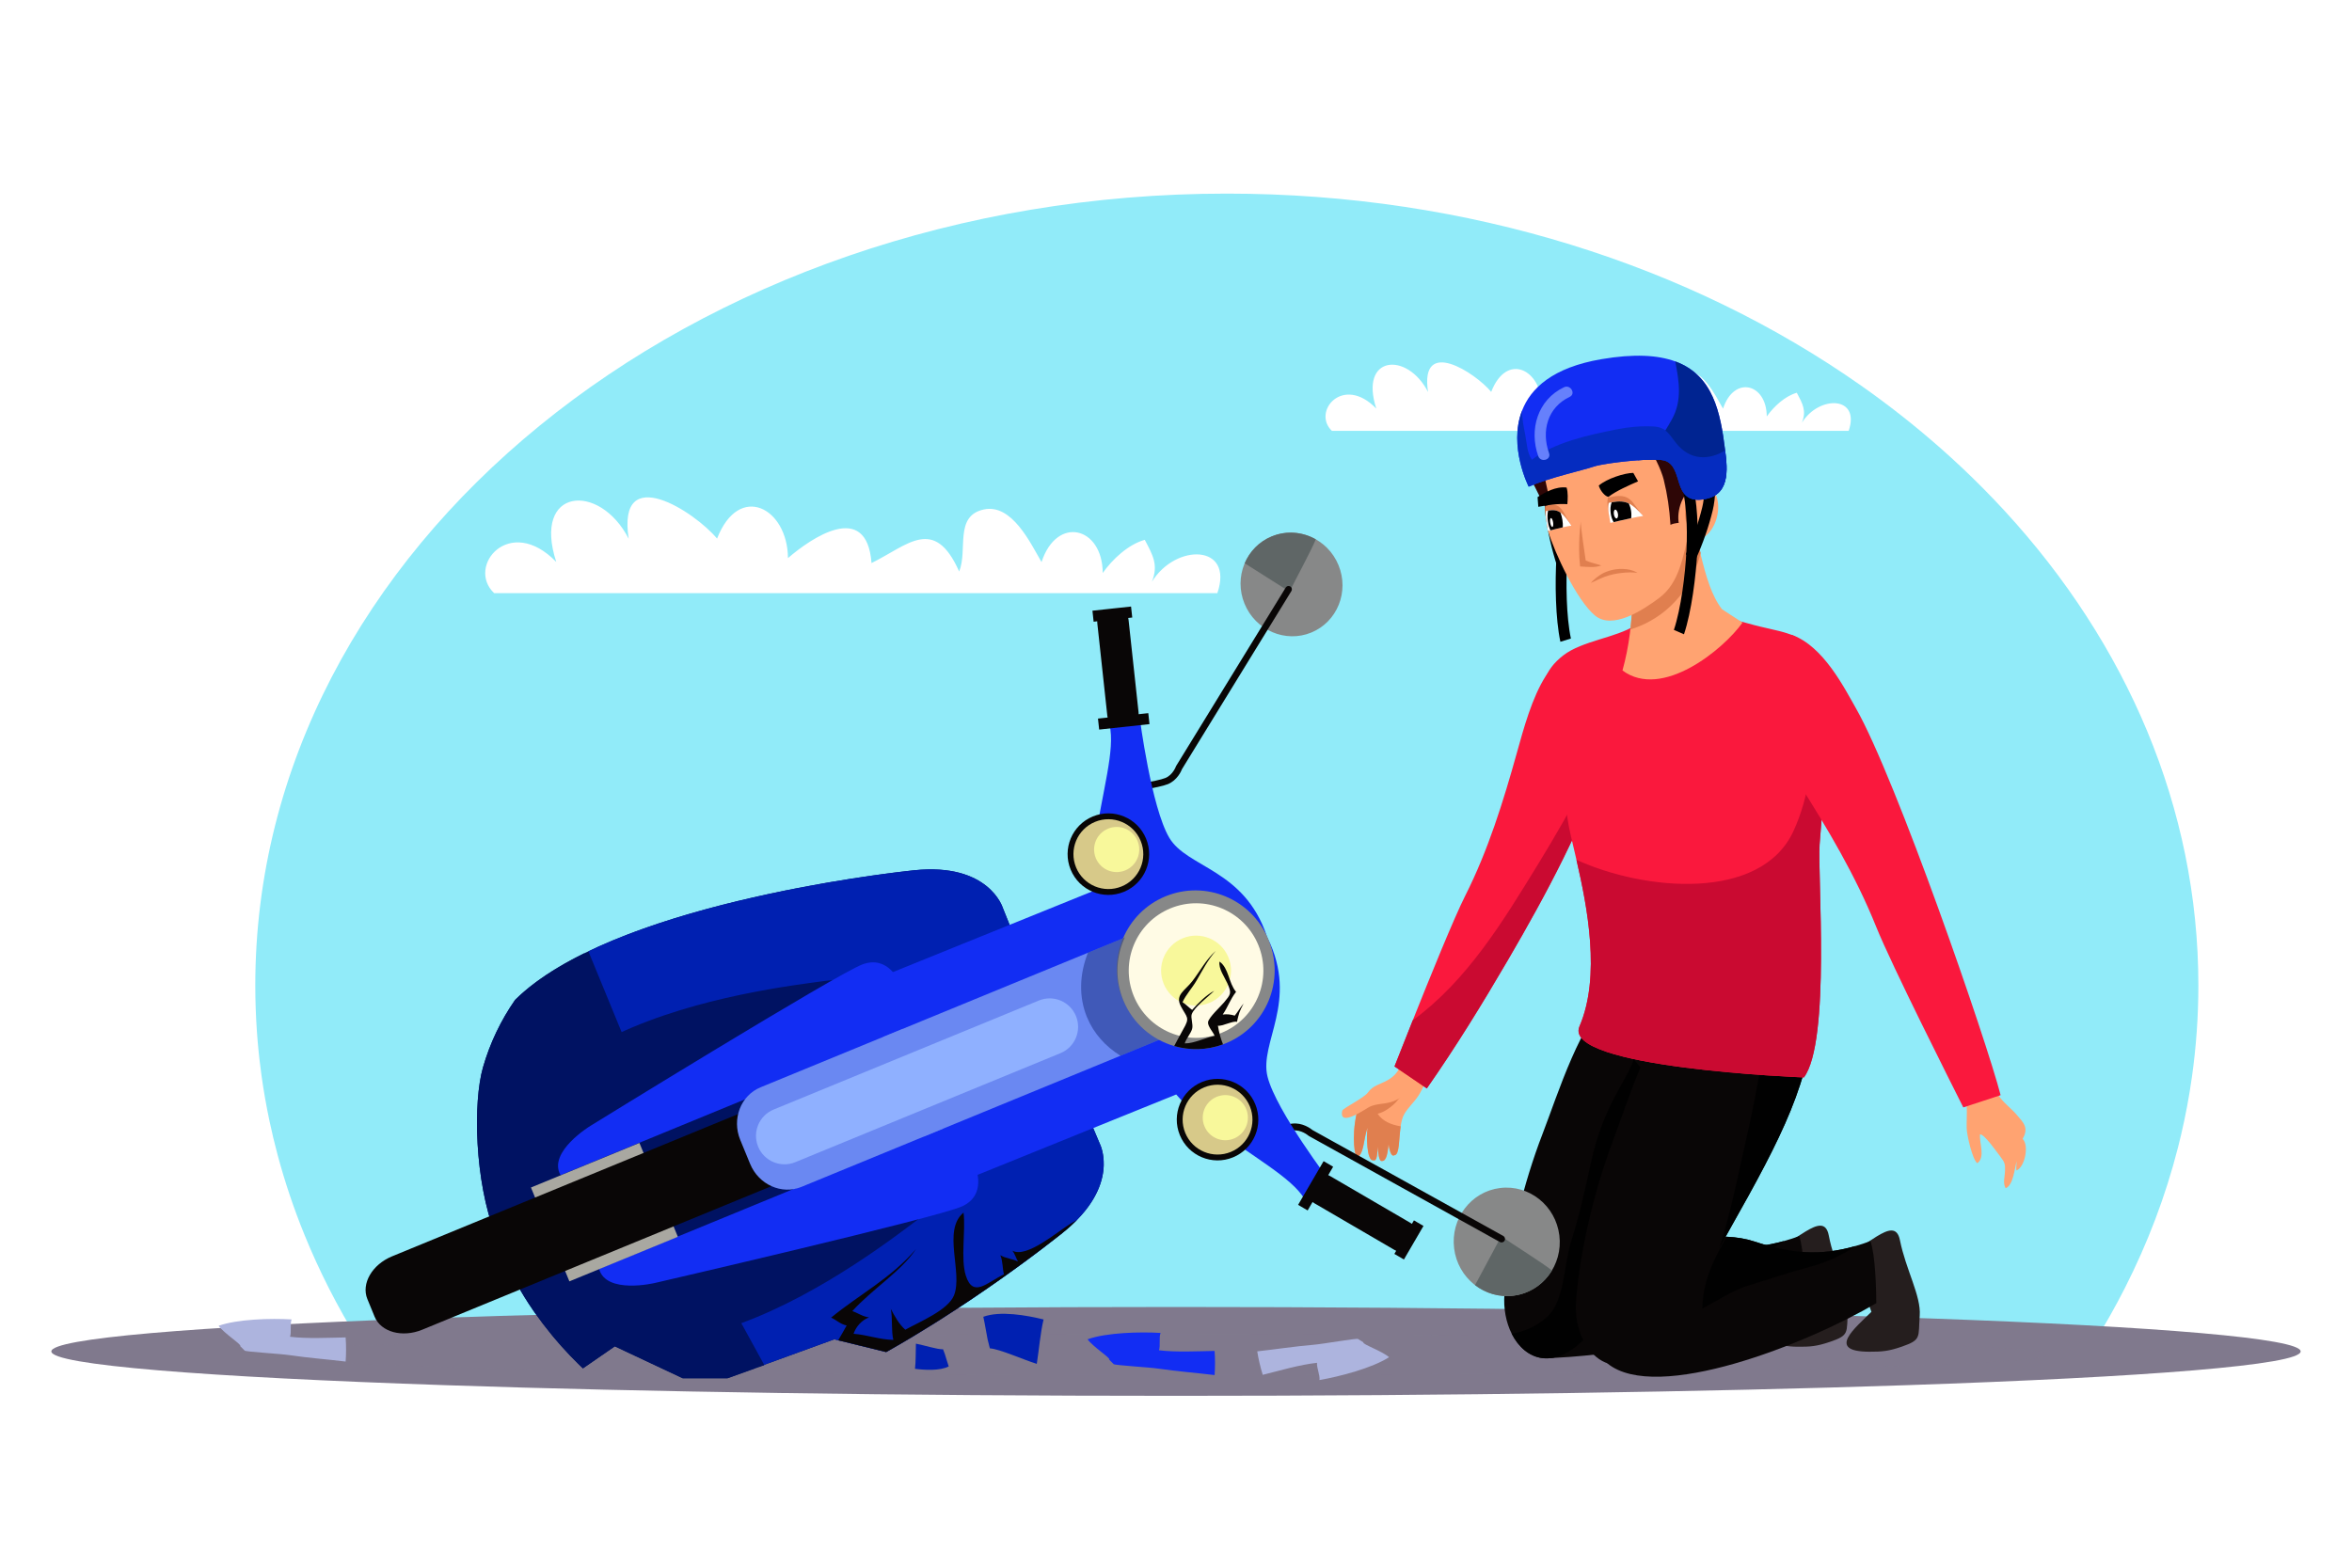
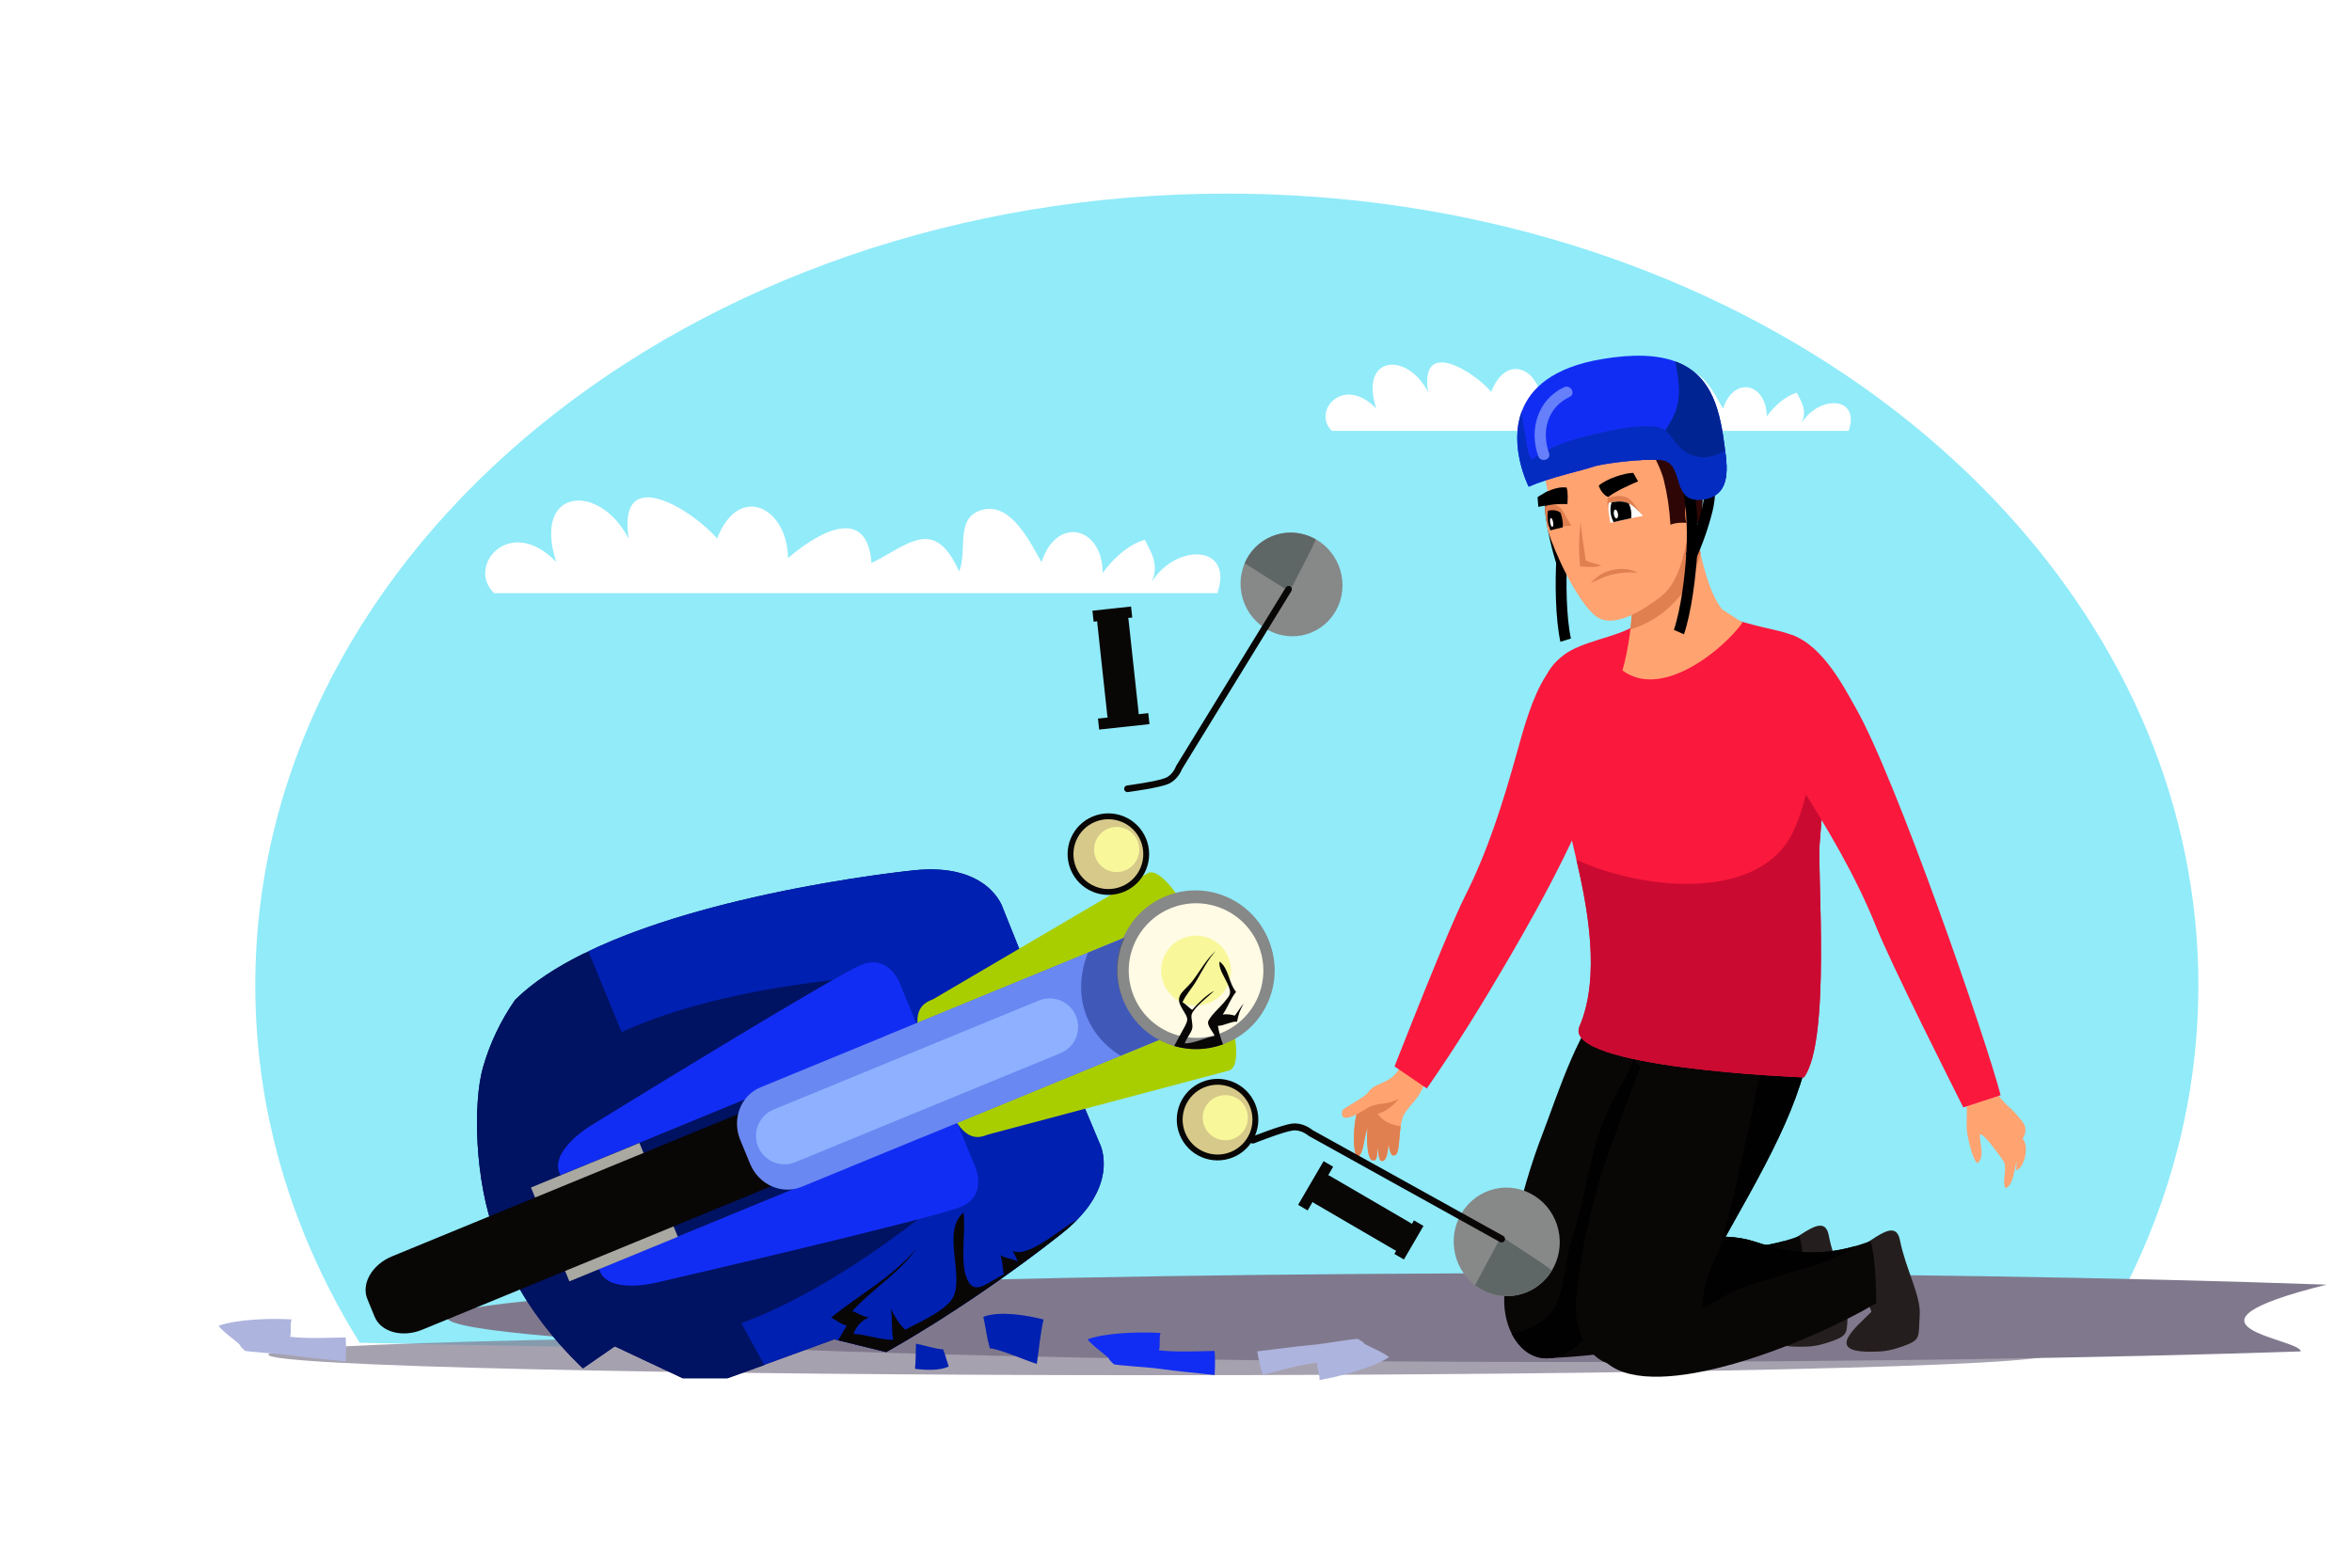
<svg xmlns="http://www.w3.org/2000/svg" id="Layer_1" x="0px" y="0px" viewBox="0 0 1350 900" style="enable-background:new 0 0 1350 900;" xml:space="preserve">
  <rect style="fill:#FFFFFF;" width="1350" height="900" />
  <g>
    <g>
      <path style="fill:#91EBF9;" d="M1261.817,565.698c0,17.846-1.264,35.451-3.718,52.758c-1.583,11.217-3.677,22.31-6.248,33.259   c-0.56,2.384-1.147,4.769-1.756,7.14c-7.126,27.916-17.39,54.879-30.488,80.646c-5.425,10.658-11.321,21.116-17.694,31.359   c-8.066,0.186-16.278,0.374-24.627,0.553h-0.007c-4.126,0.083-8.28,0.166-12.469,0.256c-10.194,0.208-20.59,0.408-31.179,0.601   c-0.352,0.007-0.698,0.014-1.05,0.021h-0.103c-1.611,0.028-3.229,0.063-4.845,0.09c-3.871,0.069-7.77,0.138-11.696,0.199   c-5.274,0.091-10.596,0.181-15.96,0.269c-4.251,0.07-8.535,0.139-12.848,0.208c-0.159,0-0.318,0.007-0.477,0.007   c-10.368,0.159-20.881,0.318-31.539,0.463c-3.987,0.063-7.997,0.117-12.019,0.166c-10.506,0.144-21.15,0.276-31.925,0.407   c-5.737,0.07-11.508,0.132-17.315,0.201c-12.157,0.131-24.481,0.262-36.943,0.381c-1.825,0.014-3.656,0.034-5.496,0.048   c-77.585,0.719-160.74,1.106-247.241,1.106c-126.866,0-246.544-0.836-351.983-2.323c-17.341-0.241-34.304-0.505-50.843-0.782   c-3.587-0.055-7.161-0.117-10.706-0.179c-29.506-0.512-57.638-1.079-84.206-1.693c-6.373-10.243-12.269-20.702-17.688-31.359   c-2.599-5.107-5.079-10.264-7.444-15.461c-2.288-4.998-4.465-10.036-6.525-15.116c-6.096-14.957-11.253-30.26-15.427-45.859   c-1.755-6.545-3.331-13.146-4.734-19.797c-1.811-8.584-3.332-17.251-4.541-25.988c-0.422-3.019-0.802-6.047-1.148-9.088   c-0.179-1.59-0.345-3.179-0.511-4.776c-0.359-3.58-0.671-7.167-0.926-10.768c-0.636-8.916-0.961-17.902-0.961-26.95   c0-251.036,249.668-454.547,557.643-454.547c139.141,0,266.38,41.54,364.071,110.236c7.922,5.563,15.641,11.316,23.161,17.232   c3.857,3.034,7.659,6.11,11.398,9.227c3.78,3.152,7.498,6.338,11.169,9.573c8.308,7.34,16.332,14.91,24.04,22.678   c4.368,4.403,8.639,8.874,12.801,13.408C1220.526,369.384,1261.817,463.612,1261.817,565.698z" />
      <path style="fill:#FFFFFF;" d="M283.625,340.528h415.109c9.682-28.16-23.824-28.761-37.562-6.552   c3.813-9.596,0.616-15.133-4.101-24.061c-9.544,2.662-18.64,11.245-24.126,19.035c-0.121-26.619-26.349-33.153-35.123-6.261   c-6.287-10.799-17.048-33.797-33.228-30.187c-16.973,3.787-8.984,23.127-14.044,35.593c-14.355-32.186-29.524-15.061-50.309-4.85   c-2.763-36.352-34.833-14.204-47.961-2.841c-0.196-28.889-28.085-43.626-40.695-11.197c-12.68-15.29-57.577-44.644-50.732,0.066   c-16.858-32.713-55.446-29.225-41.563,13.345C292.477,294.965,267.415,325.174,283.625,340.528z" />
      <path style="fill:#FFFFFF;" d="M764.482,247.355h296.62c6.917-20.122-17.025-20.552-26.84-4.682   c2.724-6.856,0.44-10.813-2.932-17.193c-6.819,1.903-13.319,8.035-17.239,13.602c-0.087-19.02-18.828-23.69-25.097-4.474   c-4.494-7.717-12.183-24.15-23.744-21.57c-12.129,2.706-6.419,16.525-10.035,25.435c-10.258-22.999-21.096-10.765-35.949-3.467   c-1.974-25.975-24.891-10.149-34.271-2.03c-0.141-20.643-20.069-31.173-29.079-8c-9.061-10.926-41.142-31.9-36.251,0.046   c-12.046-23.374-39.62-20.883-29.698,9.537C770.806,214.798,752.899,236.383,764.482,247.355z" />
    </g>
    <g>
-       <path style="fill:#80798D;" d="M1320.528,775.836c0,7.777-88.138,14.736-227.111,19.417   c-112.683,3.798-258.78,6.085-418.417,6.085c-159.638,0-305.735-2.286-418.418-6.085c-138.973-4.681-227.11-11.64-227.11-19.417   c0-7.496,81.882-14.236,212.24-18.908c114.551-4.097,266.534-6.594,433.288-6.594s318.737,2.497,433.287,6.594   C1238.647,761.6,1320.528,768.341,1320.528,775.836z" />
+       <path style="fill:#80798D;" d="M1320.528,775.836c-112.683,3.798-258.78,6.085-418.417,6.085c-159.638,0-305.735-2.286-418.418-6.085c-138.973-4.681-227.11-11.64-227.11-19.417   c0-7.496,81.882-14.236,212.24-18.908c114.551-4.097,266.534-6.594,433.288-6.594s318.737,2.497,433.287,6.594   C1238.647,761.6,1320.528,768.341,1320.528,775.836z" />
      <g>
        <g style="opacity:0.7;">
          <path style="fill:#80798D;" d="M1175.959,777.712c0,6.509-228.77,11.784-510.973,11.784     c-282.202,0-510.971-5.275-510.971-11.784c0-6.507,228.769-11.783,510.971-11.783     C947.189,765.929,1175.959,771.205,1175.959,777.712z" />
        </g>
        <g>
          <g>
            <g>
              <g>
                <path style="fill:#FFA371;" d="M820.107,613.972l-10.814,3.11l-2.79,0.801l-5.659,1.628c-1.183,0.529-2.279,1.161-3.316,1.87        c-3.435,2.297-6.253,5.324-9.537,7.982c-3.735,3.016-8.316,5.125-9.332,9.898c-3.107,14.599-0.837,25.154,0.311,24.778        c3.988-0.756,3.727-11.274,6.029-16.579c-0.802,3.655-0.623,19.531,3.272,18.62c2.387,0.92,2.222-4.696,2.474-7.837        c0.227,3.253,0.767,8.757,2.438,8.262c2.892,0.218,3.336-5.593,3.829-9.529c0.415,2.585,1.352,7.466,3.356,6.235        c2.97-0.142,2.502-9.198,3.59-16.6c0.372-2.559,0.932-4.92,1.876-6.648c2.228-4.08,5.878-7.147,8.383-11.022        C816.233,625.813,820.531,616.96,820.107,613.972z M791.213,648.393c0.096-0.871,0.224-1.685,0.423-2.421        C791.49,646.707,791.342,647.522,791.213,648.393z" />
              </g>
              <path style="fill:#E07F4F;" d="M803.958,646.612c-1.088,7.401-0.619,16.458-3.59,16.6c-2.004,1.231-2.94-3.65-3.356-6.235       c-0.493,3.937-0.937,9.747-3.829,9.529c-1.67,0.495-2.211-5.009-2.438-8.262c-0.252,3.141-0.088,8.757-2.474,7.837       c-3.895,0.911-4.073-14.965-3.272-18.62c-2.301,5.305-2.041,15.823-6.029,16.579c-1.148,0.376-3.419-10.178-0.311-24.778       c1.016-4.774,5.597-6.882,9.332-9.898c3.283-2.658,6.102-5.685,9.537-7.982l8.975-3.498l2.757-1.075       c0.016,0.086,0.033,0.18,0.033,0.273c0.39,3.869-5.067,12.387-7.817,15.397c-2.596,2.837-6.956,6.135-10.758,6.901       C793.665,643.852,798.835,645.783,803.958,646.612z" />
              <path style="fill:#FFA371;" d="M813.976,611.684l-6.836-8.569c-3.432,7.414-2.908,12.665-10.862,17.104       c-4.027,2.247-8.332,3.013-10.992,6.833c-2.291,3.29-14.133,8.968-14.849,10.537c-2.295,10.267,13.964-1.453,15.836-2.263       c4.287-1.854,7.591-1.331,12.27-2.679C805.996,630.502,817.383,620.193,813.976,611.684z" />
            </g>
            <g>
              <path style="fill:#FA183D;" d="M931.443,393.956c0.119,14.089-5.566,28.846-8.615,37.965       c-13.816,41.33-35.16,81.297-57.307,119.202c-14.736,25.238-29.82,49.775-46.558,73.734l-18.539-12.62       c0.044-0.103,0.078-0.206,0.12-0.309c1.04-2.635,5.092-12.968,10.347-26.142c9.761-24.517,23.697-58.845,30.166-71.65       c13.093-25.908,21.816-54.038,29.511-81.639c4.015-14.4,8.805-32.118,16.694-44.449c5.737-8.945,26.639-23.897,33.941-18.291       l7.553,9.741C930.634,384.045,931.407,388.958,931.443,393.956z" />
-               <path style="fill:#CA0A31;" d="M931.443,393.956c0.119,14.089-5.566,28.846-8.615,37.965       c-13.816,41.33-35.16,81.297-57.307,119.202c-14.736,25.238-29.82,49.775-46.558,73.734l-18.539-12.62       c0.044-0.103,0.078-0.206,0.12-0.309c1.04-2.635,5.092-12.968,10.347-26.142c31.492-23.147,51.706-56.722,71.888-89.588       c9.638-15.711,18.902-31.736,27.216-48.075c8.135-15.951,19.583-41.271,17.484-59.273L931.443,393.956z" />
            </g>
            <g>
              <g>
                <g>
                  <path style="fill:#090606;" d="M1001.249,574.468c-0.825,28.801-9.712,53.892-24.728,83.415         c-6.793,13.335-14.84,27.583-23.963,43.486c-2.299,4.008-4.48,7.973-6.612,11.883c-10.305,18.887-19.426,36.712-34.66,53.48         c-18.776,20.657-35.887,14.244-43.603-1.058c-3.245-6.455-4.825-14.502-4.154-22.751         c2.364-28.997,11.117-64.163,21.773-91.735c8.678-22.437,22.472-67.233,40.513-79.466l74.125-23.081         C1001.062,557.678,1001.492,566.226,1001.249,574.468z" />
                  <path style="fill:#251E1E;" d="M1049.678,709.255c-3.058-15.948-20.843,7.011-35.017,8.861l15.121,17.14         c-0.675,3.443,1.382,10.052,3.236,14.99c-9.039,8.935-26.574,22.628-1.411,22.906c7.375,0.082,11.212-0.247,18.699-2.78         c11.558-3.908,9.389-5.28,10.417-17.741C1061.657,741.344,1052.93,726.216,1049.678,709.255z" />
                  <path style="fill:#090606;" d="M1035.869,745.287c-39.638,23.031-114.885,33.753-149.567,34.445l-10.247-44.422         c13.994-18.869,48.155-30.187,74.262-28.752c5.658,0.312,10.94,1.22,15.556,2.773c20.959,7.07,37.581,8.881,58.229,3.101         c2.801-0.777,5.672-1.705,8.645-2.774C1035.521,717.823,1035.817,736.564,1035.869,745.287z" />
                  <path style="fill:#010101;" d="M1024.103,712.431c-7.71,5.343-16.608,9.297-27.844,12.185         c-11.143,2.863-21.515,6.498-32.877,9.752c-10.054,2.878-18.151,8.665-27.377,13.272         c0.412-16.192,6.863-28.458,14.312-41.082c5.658,0.312,10.94,1.22,15.556,2.773         C986.833,716.399,1003.454,718.21,1024.103,712.431z" />
                  <path style="fill:#010101;" d="M1001.249,574.47c-1.196,41.818-19.386,75.817-48.689,126.9         c-2.3,4.008-4.484,7.972-6.619,11.883c5.162-15.63,8.847-31.75,12.63-48.238c3.616-15.775,7.439-31.74,10.351-47.696         c1.516-8.334,9.021-43.437,4.846-46.613L1001.249,574.47z" />
                </g>
                <path style="fill:#010101;" d="M976.521,657.883c-6.793,13.335-14.84,27.583-23.963,43.486        c-2.299,4.008-4.48,7.973-6.612,11.883c-10.305,18.887-19.426,36.712-34.66,53.48c-18.776,20.657-35.887,14.244-43.603-1.058        c6.463-1.135,12.77-3.358,19.418-8.812c11.216-9.212,10.27-29.957,14.54-43.602c5.422-17.33,7.673-28.39,11.612-46.2        c7.309-33.059,20.207-45.895,24.51-59.036L976.521,657.883z" />
              </g>
              <g>
                <path style="fill:#090606;" d="M1041.13,577.557c-0.898,41.825-18.842,75.952-47.775,127.246        c-2.272,4.022-4.429,8.003-6.533,11.93c-10.163,18.963-19.16,36.847-34.276,53.727        c-26.488,29.575-49.996,4.352-47.923-23.464c2.158-29.016,10.657-64.243,21.112-91.889        c8.52-22.502,21.991-67.399,39.945-79.754l73.956-23.619C1040.823,560.767,1041.312,569.313,1041.13,577.557z" />
                <path style="fill:#251E1E;" d="M1090.525,711.989c-3.174-15.926-20.793,7.161-34.952,9.112l15.245,17.032        c-0.651,3.447,1.452,10.041,3.343,14.965c-8.976,8.999-26.413,22.817-1.248,22.915c7.375,0.029,11.21-0.328,18.679-2.913        c11.529-3.99,9.351-5.346,10.29-17.814C1102.734,743.991,1093.901,728.926,1090.525,711.989z" />
                <path style="fill:#090606;" d="M1076.976,748.12c-39.471,23.316-126.161,57.734-154.377,34.589l-5.503-43.417        c13.858-18.969,47.935-30.532,74.053-29.286c5.659,0.271,10.948,1.141,15.574,2.662c21.009,6.918,37.645,8.611,58.251,2.681        c2.797-0.798,5.66-1.744,8.625-2.837C1076.429,720.658,1076.861,739.396,1076.976,748.12z" />
                <path style="fill:#010101;" d="M1064.975,715.349c-7.672,5.398-16.541,9.417-27.756,12.383        c-11.123,2.943-21.468,6.654-32.806,9.99c-10.033,2.951-18.087,8.794-27.281,13.468c0.297-16.194,6.658-28.507,14.018-41.184        c5.659,0.271,10.948,1.141,15.574,2.662C1027.733,719.586,1044.369,721.278,1064.975,715.349z" />
                <path style="fill:#010101;" d="M1041.13,577.557c-0.898,41.825-18.842,75.952-47.775,127.246        c-2.272,4.022-4.429,8.003-6.533,11.93c5.047-15.668,8.617-31.814,12.28-48.328c3.504-15.802,7.211-31.794,10.011-47.771        c1.453-8.345,8.707-43.502,4.508-46.644L1041.13,577.557z" />
              </g>
              <g>
                <path style="fill:#FA183D;" d="M1035.405,618.54c0,0-139.123-5.327-128.822-29.28c12.385-28.785,4.459-68.841-1.729-95.646        c-2.316-10.024-4.385-18.2-5.063-23.233c-3.825-28.404-7.548-35.032-13.52-63.446c-2.519-12.003-0.195-22.099,11.166-30.798        c10.802-8.271,30.044-10.01,41.102-17.066l8.591-25.203c1.773,12.464,45.232,20.838,56.509,24.104        c18.138,5.235,29.581,4.324,36.207,16.863c1.35,2.544,2.493,5.635,3.465,9.445c2.221,8.75,3.485,17.798,4.107,27.007v0.009        c1.621,24.19-1.234,49.503-3.002,73.474C1043.143,501.956,1050.837,598.019,1035.405,618.54z" />
              </g>
              <g>
                <path d="M899.593,320.139c0.809-12.844,3.172-29.766,9.518-43.935c-2.012,0.845-4.072,1.537-6.202,1.984        c-0.522,0.112-1.018,0.149-1.493,0.146c-5.203,13.977-7.269,29.389-8.026,41.4c-0.926,14.73-0.593,35.5,2.245,48.694        l6.036-1.856C899,354.146,898.703,334.298,899.593,320.139z" />
                <path d="M893.058,284.623c0.034-1.715,0.063-3.452,0.045-5.174c-1.917,1.171-3.878,2.244-5.915,3.126        c-0.106,0.045-0.21,0.083-0.315,0.124c-0.01,0.622-0.024,1.248-0.034,1.883c-0.071,3.759-0.147,7.642,0.315,11.257        c1.254,9.79,3.446,19.435,6.7,29.482l5.827-2.64c-3.099-9.573-5.186-18.737-6.374-28.022        C892.922,291.654,892.988,288.239,893.058,284.623z" />
              </g>
-               <path style="fill:#2E0606;" d="M901.007,258.887l-25.25,1.681c-2.317,5.524,4.643,17.475,7.15,22.785       c2.949,6.241,6.73,13.423,12.419,17.431C895.124,287.844,908.573,271.323,901.007,258.887z" />
              <g>
                <path style="fill:#FFA371;" d="M934.087,298.206c3.07-0.58,6.177-1.283,9.281-2.094c7.854-2.04,15.69-4.722,22.908-7.576        c2.415,4.398,4.261,9.405,5.849,14.69c1.095,3.626,2.064,7.38,3.007,11.155c0.303,1.195,0.605,2.394,0.904,3.595        c1.56,6.243,3.145,12.442,5.211,18.091c1.883,5.148,4.154,9.845,7.172,13.716l11.746,7.655        c-10.901,15.356-46.2,44.412-68.892,27.468C938.998,357.17,938.028,326.539,934.087,298.206z" />
                <path style="fill:#E07F4F;" d="M935.305,307.93l8.064-11.818c7.854-2.04,15.69-4.722,22.908-7.576        c3.982,7.245,4.934,10.664,5.849,14.69c0.658,2.873,1.3,6.053,3.007,11.155c0.314,0.934,0.666,1.932,1.056,3.005        c-0.05,0.201-0.099,0.394-0.152,0.59c-6.823,26.692-25.749,39.009-40.229,43.372        C937.853,343.691,937.253,325.494,935.305,307.93z" />
              </g>
              <path style="fill:#FFA371;" d="M888.565,304.854c-2.241-7.496,1.07-17.473-0.362-23.605       c-12.588-53.888,11.961-53.777,11.961-53.777c10.229-4.098,23.137-6.19,33.256-0.561c7.154,3.982,13.337,14.007,17.857,20.94       c12.164,18.663,24.079,34.921,18.389,57.003c-3.696,14.337-5.488,29.659-17.479,38.554       c-9.665,7.165-26.727,18.239-36.705,9.957C905.035,344.701,892.329,317.444,888.565,304.854z" />
              <g>
                <path style="fill:#2E0606;" d="M943.653,255.136c-0.527-0.286-1.05-0.457-1.558-0.478L943.653,255.136z" />
                <path style="fill:#2E0606;" d="M977.171,265.401l-33.518-10.265c4.842,2.644,10.145,15.577,11.254,20.08        c2.223,9.03,3.294,16.771,3.905,26.066c5.154-2.28,11.226-0.536,16.958-0.864c1.683-5.866,1.299-12.871,1.82-19.072        C978.025,276.153,976.537,270.071,977.171,265.401z" />
              </g>
              <g>
-                 <path style="fill:#FFA371;" d="M964.031,291.438c-2.192,8.752,0.836,17.049,6.763,18.537        c5.927,1.484,12.51-4.408,14.704-13.158c2.193-8.752-0.834-17.051-6.762-18.535        C972.809,276.794,966.224,282.687,964.031,291.438z" />
                <path style="fill:#E07F4F;" d="M982.12,289.983c0,0,0.049-0.119,0.144-0.339c0.046-0.113,0.103-0.249,0.155-0.416        c0.054-0.167,0.121-0.363,0.161-0.588c0.109-0.442,0.187-0.997,0.155-1.658c-0.033-0.656-0.17-1.429-0.587-2.239        c-0.211-0.4-0.485-0.807-0.834-1.205c-0.359-0.392-0.809-0.752-1.331-1.061c-1.041-0.624-2.411-0.927-3.711-0.839        c-0.654,0.033-1.288,0.167-1.885,0.36c-0.602,0.189-1.164,0.444-1.685,0.746c-0.529,0.294-1.003,0.64-1.453,1.005        l-0.042,0.033l-0.067,0.061l-0.017,0.016l-0.073,0.068l-0.141,0.137l-0.284,0.273c-0.096,0.101-0.188,0.168-0.284,0.29        l-0.286,0.347c-0.405,0.469-0.675,0.94-0.967,1.405c-0.145,0.232-0.251,0.482-0.371,0.722        c-0.115,0.241-0.242,0.479-0.328,0.726c-0.096,0.242-0.188,0.487-0.283,0.734c-0.092,0.24-0.151,0.492-0.229,0.733        c-0.153,0.489-0.263,0.974-0.358,1.458c-0.109,0.479-0.161,0.959-0.231,1.424c-0.05,0.471-0.085,0.928-0.117,1.377        c-0.005,0.453-0.025,0.886-0.018,1.309c0.021,0.423,0.032,0.833,0.06,1.222c0.039,0.396,0.066,0.768,0.112,1.127        c0.058,0.356,0.115,0.692,0.168,1.012c0.129,0.634,0.26,1.18,0.404,1.628c0.123,0.45,0.273,0.795,0.365,1.029        c0.096,0.235,0.148,0.36,0.148,0.36s-0.005-0.132-0.017-0.373c-0.018-0.243-0.035-0.596-0.036-1.041        c-0.02-0.441,0.016-0.979,0.025-1.59c0.021-0.305,0.042-0.63,0.067-0.97c0.031-0.343,0.064-0.701,0.099-1.073        c0.044-0.367,0.105-0.751,0.159-1.147c0.067-0.396,0.136-0.801,0.208-1.221c0.095-0.414,0.172-0.843,0.275-1.271        c0.124-0.424,0.201-0.87,0.35-1.301c0.257-0.876,0.578-1.76,0.97-2.617c0.088-0.218,0.208-0.42,0.318-0.63        c0.117-0.206,0.209-0.424,0.34-0.623l0.379-0.594c0.123-0.212,0.275-0.348,0.407-0.529l0.198-0.263        c0.058-0.085,0.176-0.181,0.261-0.271l0.28-0.278l0.14-0.141l0.068-0.065l0.018-0.018c0.046-0.04-0.05,0.045-0.038,0.032        l0.01-0.005l0.036-0.03c0.372-0.303,0.741-0.611,1.151-0.848c0.799-0.505,1.683-0.855,2.568-0.974        c0.884-0.113,1.767-0.005,2.518,0.345c0.756,0.332,1.374,0.876,1.816,1.465c0.428,0.598,0.707,1.236,0.876,1.816        c0.155,0.582,0.247,1.116,0.265,1.558c0.021,0.437,0.031,0.785,0.012,1.029C982.124,289.851,982.12,289.983,982.12,289.983z" />
              </g>
              <g>
                <path d="M968.01,315.715c0.625-12.854,0.159-29.932-4.573-44.72c1.907,1.065,3.877,1.98,5.945,2.662        c0.505,0.168,0.993,0.261,1.468,0.31c3.614,14.468,3.954,30.014,3.37,42.035c-0.717,14.743-3.36,35.347-7.647,48.144        l-5.792-2.519C964.819,349.577,967.323,329.885,968.01,315.715z" />
                <path d="M978.456,281.145c0.157-1.709,0.319-3.437,0.53-5.147c1.773,1.382,3.605,2.664,5.531,3.768        c0.101,0.057,0.2,0.103,0.299,0.154c-0.058,0.623-0.116,1.244-0.176,1.876c-0.346,3.742-0.703,7.611-1.566,11.153        c-2.338,9.589-5.584,18.929-9.937,28.552l-5.498-3.269c4.147-9.166,7.239-18.045,9.45-27.139        C977.809,288.145,978.121,284.745,978.456,281.145z" />
              </g>
              <g>
                <path style="fill:#E07F4F;" d="M922.888,285.754c-0.756,4.224,0.272,7.16,0.95,11.48c0,0,13.613-0.221,19.348-1.023        C936.438,288.957,936.737,282.095,922.888,285.754z" />
                <path style="fill:#FFFFFF;" d="M943.186,296.211c-1.797,0.252-4.319,0.739-6.944,1.283c-3.8,0.792-7.792,1.719-10.057,2.249        c-1.15,0.277-1.86,0.445-1.86,0.445c-0.678-4.322-1.708-7.256-0.947-11.475c0.594-0.134,1.165-0.254,1.704-0.351        c4.283-0.793,7.191-0.57,9.782,0.678C937.576,290.326,939.939,292.721,943.186,296.211z" />
                <path d="M936.172,293.135c0.255,1.537,0.265,3.019,0.069,4.359c-3.8,0.792-7.792,1.719-10.057,2.249        c-0.754-1.325-1.332-2.922-1.623-4.694c-0.411-2.484-0.185-4.846,0.52-6.688c4.283-0.793,7.191-0.57,9.782,0.678        C935.468,290.231,935.924,291.622,936.172,293.135z" />
                <path style="fill:#FFFFFF;" d="M928.661,294.92c0.231,1.398-0.102,2.618-0.744,2.724c-0.641,0.106-1.347-0.944-1.578-2.343        c-0.231-1.399,0.102-2.619,0.743-2.724C927.724,292.472,928.43,293.521,928.661,294.92z" />
              </g>
              <g>
                <path style="fill:#E07F4F;" d="M886.865,290.463c-0.35,4.156,0.525,7.119,1.213,11.436c0,0,9.793,0.411,13.886-0.121        C896.769,294.268,896.669,287.471,886.865,290.463z" />
-                 <path style="fill:#FFFFFF;" d="M901.964,301.777c-1.284,0.168-3.077,0.533-4.94,0.953c-2.7,0.61-5.533,1.346-7.138,1.766        c-0.818,0.223-1.321,0.358-1.321,0.358c-0.687-4.32-1.565-7.281-1.21-11.433c0.421-0.104,0.826-0.196,1.209-0.269        c3.05-0.59,5.154-0.233,7.076,1.125C897.653,295.679,899.464,298.165,901.964,301.777z" />
                <path d="M896.771,298.401c0.254,1.536,0.331,3.008,0.253,4.329c-2.7,0.61-5.533,1.346-7.138,1.766        c-0.605-1.347-1.094-2.96-1.386-4.732c-0.41-2.483-0.356-4.817,0.064-6.613c3.05-0.59,5.154-0.233,7.076,1.125        C896.131,295.487,896.523,296.889,896.771,298.401z" />
                <path style="fill:#FFFFFF;" d="M891.445,299.825c0.23,1.399,0.047,2.594-0.411,2.67c-0.456,0.075-1.013-0.998-1.243-2.396        c-0.23-1.4-0.049-2.596,0.41-2.671C890.657,297.353,891.215,298.427,891.445,299.825z" />
              </g>
              <g>
                <path style="fill:#E07F4F;" d="M907.376,299.335c0,0-1.943,12.622-0.43,25.858c3.884,0.202,8.703,0.889,12.152-0.593        c-2.819-0.887-6.298-1.6-8.933-2.831C909.599,317.472,907.15,302.183,907.376,299.335z" />
                <path style="fill:#E07F4F;" d="M919.132,324.587c-0.011,0.005-0.024,0.009-0.033,0.013c0.009,0.004,0.022,0.007,0.033,0.011        C919.291,324.604,919.291,324.594,919.132,324.587z" />
              </g>
              <path style="fill:#E07F4F;" d="M913.109,334.646c0,0,0.3-0.345,0.858-0.909c0.277-0.28,0.612-0.628,1.031-0.991       c0.413-0.368,0.869-0.802,1.417-1.208c0.533-0.428,1.124-0.885,1.793-1.31c0.649-0.453,1.398-0.845,2.166-1.257       c0.789-0.37,1.613-0.752,2.487-1.034c0.866-0.335,1.753-0.522,2.679-0.769c0.427-0.09,0.872-0.174,1.352-0.252       c0.467-0.078,0.916-0.128,1.37-0.176c0.906-0.103,1.803-0.124,2.666-0.129c0.866,0.014,1.702,0.054,2.493,0.152       c0.788,0.081,1.529,0.229,2.205,0.382c0.676,0.152,1.286,0.345,1.814,0.535c0.53,0.195,0.979,0.392,1.336,0.581       c0.364,0.168,0.628,0.353,0.811,0.463c0.18,0.117,0.275,0.179,0.275,0.179s-0.115-0.014-0.326-0.041       c-0.211-0.032-0.516-0.074-0.905-0.111c-0.384-0.05-0.858-0.066-1.388-0.108c-0.534-0.022-1.135-0.026-1.784-0.031       c-1.304,0.024-2.816,0.108-4.42,0.275c-0.803,0.092-1.629,0.194-2.46,0.324c-0.415,0.071-0.83,0.141-1.248,0.214       c-0.398,0.068-0.823,0.159-1.267,0.256c-0.794,0.205-1.662,0.374-2.449,0.625c-0.811,0.215-1.582,0.495-2.34,0.748       c-0.741,0.301-1.48,0.548-2.154,0.867c-0.685,0.288-1.335,0.577-1.933,0.862c-1.214,0.567-2.225,1.039-2.932,1.369       C913.537,334.483,913.109,334.646,913.109,334.646z" />
              <path d="M899.194,279.885c-6.199-0.757-12.577,2.814-16.663,5.511l0.419,5.564c5.562-0.996,11.078-1.918,16.671-1.521       C899.859,286.686,900.108,282.803,899.194,279.885z" />
              <path d="M917.654,278.77c4.738-4.069,14.927-7.267,19.824-7.292l2.739,4.863c-5.182,2.257-12.557,5.46-16.99,8.895       C921.233,285.028,918.515,281.704,917.654,278.77z" />
              <g>
                <path style="fill:#122DF3;" d="M976.888,286.773c-17.207,1.861-10.29-18.45-21.113-22.254        c-2.413-0.85-8.798-0.789-15.902-0.267c-10.015,0.731-21.45,2.36-25.184,3.64c-6.302,2.158-25.686,6.386-37.245,11.507        c0,0-11.774-23.029-3.823-43.637c4.955-12.875,17.611-24.799,45.631-29.573c18.781-3.202,32.371-2.346,42.295,1.285        c21.816,7.98,25.956,29.407,28.625,50.824c0.009,0.095,0.025,0.188,0.033,0.282        C991.587,269.708,993.245,285.004,976.888,286.773z" />
                <path style="fill:#002491;" d="M976.888,286.773c-17.207,1.861-10.29-18.45-21.113-22.254        c-2.413-0.85-8.798-0.789-15.902-0.267c8.806-5.903,14.654-14.223,19.81-23.589c5.901-10.734,4.127-21.691,1.864-33.189        c21.816,7.98,25.956,29.407,28.625,50.824c0.009,0.095,0.025,0.188,0.033,0.282        C991.587,269.708,993.245,285.004,976.888,286.773z" />
                <g>
                  <path style="fill:#052CC0;" d="M976.888,286.773c-17.207,1.861-10.29-18.45-21.113-22.254         c-5.808-2.044-34.707,1.189-41.086,3.373c-6.302,2.158-25.686,6.386-37.245,11.507c0,0-11.774-23.029-3.823-43.637         c0.045,4.775,0.87,9.012,1.822,13.764c0.944,4.719,0.989,10.426,3.834,14.428c12.731-10.024,32.996-14.346,48.704-17.468         c6.772-1.343,13.86-2.036,20.972-1.659c7.207,0.376,8.877,4.145,12.929,9.345c8.083,10.383,19.176,10.071,28.323,4.409         C991.587,269.708,993.245,285.004,976.888,286.773z" />
                </g>
                <path style="fill:#6680FC;" d="M897.721,222.304c-15.139,7.155-20.195,24.348-14.79,39.553        c1.377,3.871,7.583,2.212,6.194-1.699c-4.519-12.706-0.883-26.298,11.829-32.308        C904.695,226.083,901.443,220.546,897.721,222.304L897.721,222.304z" />
              </g>
              <g>
                <path style="fill:#CA0A31;" d="M1035.405,618.54c0,0-139.123-5.327-128.822-29.28c12.385-28.785,4.459-68.841-1.729-95.646        c39.186,17.93,105.739,23.937,124.473-16.317c9.302-19.99,11.824-43.968,11.85-65.699        c0.016-12.274-0.687-24.504-1.332-36.762c1.35,2.544,2.493,5.635,3.465,9.445c2.221,8.75,3.485,17.798,4.107,27.007v0.009        c1.621,24.19-1.234,49.503-3.002,73.474C1043.143,501.956,1050.837,598.019,1035.405,618.54z" />
              </g>
            </g>
            <g>
              <path style="fill:#FFA371;" d="M1157.111,639.483c-2.823-3.259-9.992-8.702-10.877-12.647l-21.134-2.983       c5.336,5.062,3.463,16.733,3.749,24.076c0.149,3.841,3.261,17.84,6.097,19.851c4.786-3.559,1.008-11.689,1.543-16.545       c2.417-0.315,9.75,10.297,11.735,12.857c2.571,3.316,2.738,4.323,2.63,8.14c-0.094,3.441-1.388,6.879,0.355,9.923       c4.391-1.659,5.154-11.455,6.321-15.574c-0.086,1.87-0.347,3.607-0.141,5.402c4.977-2.032,7.33-14.636,3.57-18.152       C1164.591,647.366,1161.618,644.687,1157.111,639.483z" />
              <path style="fill:#FA183D;" d="M1148.313,628.738c-7.868-30.717-59.872-181.386-83.021-222.079       c-6.917-12.159-18.761-35.648-36.735-42.167l-12.327-0.776c-8.977,1.964-10.719,29.661-7.452,40.706       c4.507,15.217,15.155,31.736,23.726,45.26c16.438,25.935,32.616,53.079,44.314,82.201       c9.03,22.483,44.069,91.906,50.076,103.869L1148.313,628.738z" />
            </g>
          </g>
          <g>
            <g>
              <g>
                <g>
                  <path style="fill:#878888;" d="M868.66,743.854c-16.678,2.061-31.913-10.107-34.025-27.178         c-2.11-17.076,9.699-32.587,26.378-34.65c16.677-2.063,31.91,10.105,34.023,27.179         C897.145,726.277,885.339,741.79,868.66,743.854z" />
                  <path style="fill:#5F6666;" d="M846.638,737.784c6.091,4.685,13.881,7.077,22.022,6.07         c9.52-1.177,17.448-6.744,22.112-14.475c-4.666-3.926-23.761-15.865-29.093-19.632         C858.736,715.158,849.194,733.142,846.638,737.784z" />
                  <path style="fill:#090606;" d="M717.127,654.768c-0.109-0.873,0.381-1.745,1.236-2.09         c0.701-0.281,17.275-6.874,23.238-7.612c5.981-0.743,10.784,2.89,11.784,3.713l109.452,60.772         c0.962,0.537,1.307,1.748,0.775,2.708c-0.535,0.961-1.744,1.309-2.706,0.772l-109.62-60.863         c-0.126-0.072-0.248-0.156-0.355-0.252c-0.037-0.031-4.063-3.494-8.842-2.902c-5.458,0.676-22.084,7.294-22.252,7.361         c-1.017,0.406-2.174-0.09-2.585-1.111C717.19,655.101,717.149,654.937,717.127,654.768z" />
                </g>
                <g>
                  <path style="fill:#878888;" d="M729.964,307.935c-14.892,6.123-21.883,23.443-15.614,38.689         c6.264,15.243,23.419,22.639,38.311,16.517c14.89-6.125,21.882-23.447,15.615-38.688         C762.008,309.208,744.853,301.812,729.964,307.935z" />
                  <path style="fill:#5F6666;" d="M714.435,323.362c2.881-6.78,8.261-12.438,15.53-15.427         c8.498-3.496,17.734-2.579,25.262,1.681c-2.045,5.471-12.369,24.416-15.048,30.071         C735.176,336.555,718.75,326.034,714.435,323.362z" />
                  <path style="fill:#090606;" d="M645.38,453.565c0.322,0.782,1.14,1.28,2.017,1.163c0.718-0.094,17.653-2.385,22.976-4.574         c5.341-2.196,7.641-7.487,8.091-8.644l62.774-102.206c0.549-0.899,0.27-2.071-0.63-2.622         c-0.899-0.552-2.069-0.271-2.621,0.626l-62.87,102.365c-0.074,0.119-0.134,0.241-0.178,0.373         c-0.016,0.045-1.749,4.827-6.015,6.581c-4.874,2.004-21.863,4.301-22.034,4.323c-1.043,0.14-1.774,1.1-1.635,2.143         C645.277,453.259,645.319,453.417,645.38,453.565z" />
                </g>
                <g>
                  <path style="fill:#001262;" d="M277.221,612.781c-5.727,19.978-4.89,65.002,7.175,96.273l312.948-133.676l-21.814-54.333         c0,0-7.948-25.852-50.777-21.435c-19.396,2.002-174.466,20.315-229.092,74.408         C287.511,585.741,281.241,598.754,277.221,612.781z" />
                  <path style="fill:#0020B1;" d="M386.735,665.339l210.608-89.961l-21.814-54.333c0,0-7.948-25.852-50.777-21.435         c-15.584,1.611-118.746,13.753-187.03,46.518L386.735,665.339z" />
                </g>
                <g>
                  <path style="fill:#001262;" d="M631.237,656.549l-22.708-53.964l-212.978,84.203l-2.486,0.979l-101.002,39.931         c0.212,0.48,0.424,0.96,0.643,1.441c0.176,0.402,0.363,0.798,0.55,1.196c0.513,1.092,1.041,2.189,1.599,3.287         c0.337,0.661,0.675,1.324,1.016,1.976c0.292,0.563,0.589,1.11,0.893,1.669c2.711,4.995,5.811,9.986,9.159,14.847         c0.319,0.461,0.642,0.937,0.969,1.403c3.098,4.411,6.381,8.709,9.773,12.814c0.39,0.491,0.789,0.963,1.186,1.435         c1.048,1.257,2.105,2.488,3.171,3.698c0.498,0.573,1,1.138,1.501,1.703c3.101,3.464,6.239,6.745,9.346,9.788         c0.403,0.403,0.819,0.801,1.227,1.192c0.495,0.481,0.992,0.955,1.491,1.426l18.31-12.645l38.976,18.325H417.4l15.842-5.758         l-10.265-24.969c0.839-0.292,1.672-0.597,2.514-0.906l10.271,24.952l43.106-15.672l29.769,7.307         c0.779-0.433,1.552-0.876,2.334-1.319c1.545-0.881,3.088-1.762,4.627-2.653c1.532-0.896,3.06-1.781,4.574-2.682         c1.208-0.708,2.412-1.429,3.61-2.14c4.068-2.445,8.066-4.904,11.989-7.354c1.444-0.908,2.881-1.816,4.303-2.714         c12.336-7.851,23.739-15.588,33.649-22.58c0.961-0.681,1.908-1.355,2.841-2.017c1.666-1.185,3.28-2.342,4.854-3.477         c0.522-0.381,1.039-0.752,1.558-1.123c1.613-1.175,3.175-2.307,4.681-3.412c0.75-0.554,1.487-1.103,2.207-1.63         c1.951-1.45,3.795-2.826,5.515-4.12c0.313-0.234,0.615-0.464,0.909-0.689c0.097-0.065,0.195-0.14,0.286-0.208         c0.391-0.301,0.78-0.59,1.156-0.875c3.771-2.862,6.867-5.261,9.186-7.089c0.231-0.182,0.458-0.356,0.675-0.524         c1.076-0.858,1.963-1.564,2.634-2.103C643.776,680.517,631.237,656.549,631.237,656.549z" />
                  <path style="fill:#0020B1;" d="M618.174,700.331c-2.309,2.35-4.944,4.747-7.952,7.163c-0.666,0.544-1.557,1.252-2.634,2.106         c-0.212,0.174-0.441,0.345-0.675,0.524c-2.312,1.833-5.41,4.229-9.179,7.091c-0.382,0.287-0.763,0.573-1.163,0.868         c-0.09,0.073-0.187,0.148-0.284,0.212c-0.294,0.223-0.594,0.453-0.906,0.69c-1.723,1.295-3.559,2.672-5.515,4.122         c-0.725,0.532-1.453,1.072-2.208,1.629c-1.506,1.104-3.071,2.234-4.683,3.413c-0.515,0.367-1.029,0.743-1.554,1.121         c-1.58,1.135-3.192,2.288-4.859,3.474c-0.93,0.661-1.878,1.34-2.836,2.018c-9.91,6.994-21.312,14.732-33.651,22.577         c-1.423,0.902-2.855,1.812-4.304,2.721c-3.922,2.451-7.921,4.907-11.991,7.352c-1.191,0.712-2.4,1.432-3.609,2.144         c-1.508,0.898-3.043,1.786-4.569,2.676c-1.542,0.896-3.084,1.775-4.627,2.656c-0.786,0.445-1.562,0.888-2.337,1.322         l-27.519-6.758l-2.246-0.554l-43.114,15.675l-10.269-24.958l-27.688-67.345l-2.252-5.483l212.977-84.203l22.71,53.964         C631.235,656.55,641.627,676.408,618.174,700.331z" />
                  <g>
                    <path style="fill:#001262;" d="M382.057,661.006l121.866-57.45l-7.71-26.61c0,0,3.612-17.458-23.116-13.747          c-16.036,2.229-72.698,8.733-118.74,30.439l-19.053-46.339c-15.697,7.741-29.428,16.605-39.644,26.72          c-8.149,11.724-14.418,24.737-18.439,38.764c-5.727,19.978-4.89,65.002,7.175,96.273l99.877-42.662L382.057,661.006z" />
                    <path style="fill:#001262;" d="M535.548,672.605l-13.236-24.338l-124.507,44.001l-2.528,0.892l-2.212-5.393          l-101.002,39.931c0.212,0.48,0.424,0.96,0.643,1.441c0.176,0.402,0.363,0.798,0.55,1.196          c0.513,1.092,1.041,2.189,1.599,3.287c0.337,0.661,0.675,1.324,1.016,1.976c0.292,0.563,0.589,1.11,0.893,1.669          c2.711,4.995,5.811,9.986,9.159,14.847c0.319,0.461,0.642,0.937,0.969,1.403c3.098,4.411,6.381,8.709,9.773,12.814          c0.39,0.491,0.789,0.963,1.186,1.435c1.048,1.257,2.105,2.488,3.171,3.698c0.498,0.573,1,1.138,1.501,1.703          c3.101,3.464,6.239,6.745,9.346,9.788c0.403,0.403,0.819,0.801,1.227,1.192c0.495,0.481,0.992,0.955,1.491,1.426          l18.31-12.645l38.976,18.325h25.786l21.072-7.524l-13.236-24.105c-0.21,0.077-0.425,0.151-0.002-0.004          c47.038-17.277,90.552-51.455,103.289-60.981C550.393,682.479,535.548,672.605,535.548,672.605z" />
                  </g>
                </g>
                <path style="fill:#122DF3;" d="M516.246,564.002c0,0-6.277-15.858-21.156-10.372c-14.876,5.484-156.206,92.72-156.206,92.72        s-24.704,14.988-17.138,28.307l205.292-84.408L516.246,564.002z" />
                <path style="fill:#122DF3;" d="M559.954,670.309c0,0,6.692,15.687-7.741,22.252c-14.433,6.567-176.25,43.972-176.25,43.972        s-28.101,6.726-32.094-8.065l205.294-84.406L559.954,670.309z" />
                <rect x="304.759" y="668.317" transform="matrix(0.925 -0.38 0.38 0.925 -231.103 179.35)" style="fill:#A9A8A1;" width="67.31" height="12.639" />
                <rect x="322.078" y="710.439" transform="matrix(0.925 -0.38 0.38 0.925 -245.878 189.167)" style="fill:#A9A8A1;" width="67.309" height="12.639" />
                <path style="fill:#090606;" d="M242.376,763.368c-11.471,4.717-23.715,1.381-27.346-7.453l-4.169-10.14        c-3.631-8.831,2.723-19.815,14.194-24.532l226.951-93.313c11.473-4.717,23.717-1.378,27.349,7.453l4.168,10.138        c3.631,8.832-2.724,19.816-14.195,24.532L242.376,763.368z" />
                <path style="fill:#A9CE00;" d="M566.97,651.361c-6.745,2.773-14.772,3.752-24.548-20.027l-11.226-27.303        c-9.772-23.772-1.959-27.819,4.785-30.593l123.15-72.334c6.745-2.772,20.135,14.254,29.911,38.027l11.225,27.302        c9.777,23.777,12.235,45.3,5.491,48.073L566.97,651.361z" />
                <g>
                  <path style="fill:#4768FC;" d="M530.325,652.478l155.011-63.734c11.388-4.683,16.624-18.195,11.698-30.18l-5.659-13.758         c-4.926-11.984-18.153-17.903-29.539-13.221l-154.91,63.693C503.794,608.279,514.134,641.969,530.325,652.478z" />
                </g>
-                 <path style="fill:#122DF3;" d="M748.73,688.205l15.162-9.248c0,0-31.359-41.117-36.334-60.771        c-4.981-19.656,17.975-43.005,0.103-79.53l-0.544-1.318c-12.986-38.535-45.729-38.984-56.013-56.456        c-10.289-17.471-16.922-68.757-16.922-68.757l-17.281,4.093c3.197,14.403-3.725,35.713-9.546,72.941        c-1.155,7.37-1.198,15.053-0.547,22.637l-120.75,48.885l47.337,116.923l121.724-49.278        c4.664,5.483,9.843,10.561,15.519,14.746C720.964,665.443,740.871,675.716,748.73,688.205z" />
                <path style="fill:#6A88F2;" d="M691.928,586.031l-231.857,95.331c-11.383,4.679-24.614-1.243-29.539-13.225l-5.657-13.756        c-4.925-11.983,0.311-25.497,11.694-30.176l231.858-95.332c7.741-3.183,18.026,3.951,22.951,15.933l5.657,13.758        C701.96,570.543,699.671,582.848,691.928,586.031z" />
                <path style="fill:#878888;" d="M703.291,598.005c-23.04,9.471-49.397-1.526-58.87-24.565        c-9.474-23.039,1.524-49.396,24.563-58.869c23.042-9.474,49.399,1.523,58.872,24.564        C737.33,562.175,726.331,588.533,703.291,598.005z" />
                <path style="fill:#090606;" d="M805.823,723.063l11.225-19.256l-5.48-3.195l-1.17,2.008        c-0.303-0.227-0.618-0.444-0.955-0.642l-46.026-26.834c-0.336-0.195-0.682-0.362-1.027-0.512l2.808-4.82l-5.479-3.196        l-5.671,9.725c0,0,0,0-0.004,0.001l-0.208,0.361l-8.75,15.007l5.481,3.196l2.811-4.825c0.303,0.229,0.617,0.448,0.955,0.646        l46.026,26.832c0.339,0.197,0.683,0.365,1.03,0.514l-1.05,1.795L805.823,723.063z" />
                <path style="fill:#090606;" d="M659.098,409.411l-5.547,0.599c0.006-0.377-0.005-0.757-0.047-1.146l-5.736-52.968        c-0.042-0.389-0.111-0.764-0.198-1.132l2.314-0.248l-0.685-6.308l-7.945,0.858c-0.003,0-0.008,0-0.012,0.001l-5.498,0.594        l-8.705,0.94l0.683,6.312l2.067-0.227c-0.005,0.379,0.007,0.761,0.049,1.15l5.733,52.968        c0.042,0.389,0.112,0.764,0.197,1.132l-5.549,0.6l0.684,6.31l28.879-3.126L659.098,409.411z" />
                <path style="opacity:0.4;fill:#001262;" d="M691.928,586.031l-48.801,20.064c-8.654-5.374-15.392-12.836-19.218-22.14        c-4.828-11.744-4.304-24.671,0.538-36.998l43.981-18.084c7.741-3.183,18.026,3.951,22.951,15.933l5.657,13.758        C701.96,570.543,699.671,582.848,691.928,586.031z" />
                <g>
                  <path style="fill:#878888;" d="M703.662,598.92c-0.558,0.228-1.113,0.448-1.681,0.647         c-9.315,3.418-19.097,3.553-28.022,0.958c-12.74-3.695-23.724-12.955-29.159-26.169         c-9.474-23.045,1.519-49.398,24.565-58.869c23.035-9.478,49.398,1.517,58.87,24.563         C737.703,563.085,726.707,589.446,703.662,598.92z" />
                  <path style="fill:#FFFBE5;" d="M701.206,592.932c-19.735,8.114-42.311-1.307-50.422-21.039         c-8.115-19.734,1.307-42.307,21.039-50.422c19.735-8.113,42.31,1.304,50.423,21.037         C730.36,562.243,720.938,584.818,701.206,592.932z" />
                  <path style="fill:#F8F89B;" d="M694.143,575.758c-10.248,4.213-21.97-0.68-26.186-10.928         c-4.213-10.248,0.679-21.97,10.926-26.184c10.25-4.212,21.975,0.675,26.188,10.926         C709.284,559.819,704.392,571.544,694.143,575.758z" />
                </g>
                <g>
                  <path style="fill:#090606;" d="M645.08,511.996c-11.954,4.914-25.625-0.792-30.539-12.742         c-4.916-11.953,0.791-25.624,12.742-30.54c11.951-4.913,25.625,0.79,30.539,12.742         C662.737,493.41,657.03,507.083,645.08,511.996z" />
                  <path style="fill:#D7C989;" d="M643.801,508.892c-10.235,4.209-21.948-0.68-26.157-10.915         c-4.21-10.238,0.678-21.948,10.915-26.159c10.239-4.207,21.949,0.678,26.158,10.915         C658.925,492.969,654.039,504.682,643.801,508.892z" />
                  <path style="fill:#F8F89B;" d="M645.875,499.684c-6.619,2.72-14.191-0.44-16.91-7.057         c-2.721-6.618,0.436-14.188,7.053-16.908c6.619-2.722,14.191,0.436,16.912,7.054         C655.649,489.393,652.492,496.962,645.875,499.684z" />
                </g>
                <g>
                  <path style="fill:#090606;" d="M707.748,664.418c-11.953,4.914-25.624-0.791-30.54-12.745         c-4.915-11.953,0.793-25.623,12.743-30.538c11.953-4.913,25.625,0.79,30.539,12.744         C725.407,645.831,719.7,659.505,707.748,664.418z" />
                  <path style="fill:#D7C989;" d="M706.471,661.312c-10.237,4.208-21.949-0.678-26.157-10.913         c-4.209-10.237,0.678-21.948,10.914-26.159c10.237-4.209,21.949,0.678,26.159,10.915         C721.596,645.391,716.707,657.102,706.471,661.312z" />
                  <path style="fill:#F8F89B;" d="M708.239,653.627c-6.619,2.721-14.189-0.438-16.91-7.056         c-2.723-6.619,0.438-14.19,7.057-16.91c6.618-2.722,14.188,0.436,16.91,7.056         C718.014,643.333,714.854,650.905,708.239,653.627z" />
                </g>
                <path style="fill:#8FB0FF;" d="M456.476,667.198c-8.343,3.43-17.889-0.552-21.319-8.896l0,0        c-3.43-8.345,0.551-17.889,8.896-21.32L596.266,574.4c8.341-3.432,17.888,0.553,21.318,8.898l0,0        c3.431,8.342-0.552,17.887-8.897,21.318L456.476,667.198z" />
                <path style="fill:#090606;" d="M709.974,586.691c-1.606-1.029-8.961,2.786-10.92,2.125c0.611,3.919,1.626,7.425,2.926,10.751        c-9.315,3.418-19.097,3.553-28.022,0.958c2.065-3.779,3.992-7.57,5.151-9.541c4.113-7.041,2.19-6.609-1.32-13.305        c-3.472-6.597,2.288-8.834,6.6-14.42c4.313-5.589,8.087-12.761,13.471-17.357c-4.542,4.956-7.777,11.444-11.126,17.15        c-2.495,4.255-6.074,8.038-7.983,12.292c1.961,1.241,3.738,3.19,5.515,4.435c3.414-3.88,8.092-8.555,12.679-10.968        c-3.033,3.083-11.427,9.322-12.894,13.417c-0.734,2.06,0.941,5.924,0.197,8.495c-0.734,2.544-3.221,5.255-4.249,8.283        c5.505,0.098,11.653-3.344,17.211-4.233c-0.653-2.023-4.101-5.571-3.813-7.941c0.324-2.702,7.323-9.088,9.195-11.361        c3.841-4.688,4.483-5.123,1.921-10.89c-1.716-3.851-5.131-8.296-4.544-12.544c5.401,3.77,5.135,12.171,9.511,17.383        c-3.481,4.496-4.53,8.428-7.653,13.026c2.333-0.323,4.596-0.083,6.893,0.634c1.824-2.263,3.288-4.857,5.104-6.994        C711.21,581.083,711.242,581.425,709.974,586.691z" />
                <path style="fill:#090606;" d="M618.174,700.331c-2.309,2.35-4.944,4.747-7.952,7.163c-0.666,0.544-1.557,1.252-2.634,2.106        c-0.212,0.174-0.441,0.345-0.675,0.524c-2.312,1.833-5.41,4.229-9.179,7.091c-0.382,0.287-0.763,0.573-1.163,0.868        c-0.09,0.073-0.187,0.148-0.284,0.212c-0.294,0.223-0.594,0.453-0.906,0.69c-1.723,1.295-3.559,2.672-5.515,4.122        c-0.725,0.532-1.453,1.072-2.208,1.629c-1.506,1.104-3.071,2.234-4.683,3.413c-0.515,0.367-1.029,0.743-1.554,1.121        c-1.58,1.135-3.192,2.288-4.859,3.474c-0.93,0.661-1.878,1.34-2.836,2.018c-9.91,6.994-21.312,14.732-33.651,22.577        c-1.423,0.902-2.855,1.812-4.304,2.721c-3.922,2.451-7.921,4.907-11.991,7.352c-1.191,0.712-2.4,1.432-3.609,2.144        c-1.508,0.898-3.043,1.786-4.569,2.676c-1.542,0.896-3.084,1.775-4.627,2.656c-0.786,0.445-1.562,0.888-2.337,1.322        l-27.519-6.758c1.965-3.312,3.679-6.391,4.856-8.509c-3.628-0.684-6.288-3.443-8.936-4.485        c15.851-13.088,34.595-22.721,48.705-39.343c-8.594,12.845-25.285,23.111-36.535,35.585c3.048,0.964,6.139,3.289,9.618,3.572        c-4.209,1.68-7.362,5.092-8.9,9.446c8.188,0.656,14.74,3.35,22.837,3.508c-1.293-5.308-0.351-12.511-1.463-17.796        c2.049,3.812,4.623,8.747,8.325,11.951c8.01-4.463,24.565-11.233,27.946-19.695c5.251-13.148-6.836-37.253,5.477-47.549        c1.34,10.302-1.78,26.515,1.327,36.212c4.165,12.995,12.138,3.928,21.879-0.76c-0.869-3.128-0.578-7.505-2.08-10.977        c3.048,1.86,6.843,1.999,10.158,3.626c-0.874-1.189-1.869-4.692-3.274-6.239c8.235,4.597,26.308-11.286,33.709-15.654        C615.897,701.673,617.035,701.002,618.174,700.331z" />
              </g>
              <g>
                <path style="fill:#0020B1;" d="M564.405,755.963c0.798,3.336,2.213,12.093,2.455,12.945l1.293,5.169        c5.66,0.4,18.665,6.308,26.94,8.915c1.303-8.285,2.038-17.819,3.9-25.484C589.449,755.102,573.964,752.403,564.405,755.963z" />
                <path style="fill:#0020B1;" d="M544.54,784.469c-0.657-1.807-2.007-6.593-2.196-7.051l-1.051-2.796        c-3.177,0.14-10.799-2.316-15.574-3.239c-0.194,4.697,0.006,10.053-0.538,14.443        C530.65,786.552,539.445,787.064,544.54,784.469z" />
                <path style="fill:#122DF3;" d="M697.152,775.563c-9.885,0.163-22.234,0.826-31.909-0.389        c0.896-2.567-0.116-7.407,0.898-9.946c-11.73-0.71-31.091-0.224-41.88,3.651c3.082,4.375,13.669,11.029,12.366,11.658        l2.582,2.584c0.432,0.698,19.997,1.756,25.808,2.618c10.536,1.566,21.785,2.414,32.135,3.676        C697.484,784.887,697.484,780.089,697.152,775.563z" />
                <path style="fill:#ADB4DE;" d="M198.388,767.811c-9.882,0.163-22.233,0.825-31.907-0.391        c0.896-2.566-0.115-7.405,0.897-9.944c-11.729-0.71-31.091-0.222-41.879,3.651c3.081,4.376,13.669,11.029,12.365,11.658        l2.584,2.583c0.432,0.699,19.997,1.755,25.808,2.618c10.535,1.565,21.784,2.415,32.132,3.675        C198.723,777.134,198.723,772.336,198.388,767.811z" />
                <path style="fill:#ADB4DE;" d="M724.791,789.291c9.585-2.415,21.458-5.881,31.152-6.906        c-0.287,2.702,1.803,7.184,1.398,9.888c11.583-1.989,30.32-6.882,39.941-13.117c-4-3.557-15.828-7.617-14.702-8.526        l-3.107-1.928c-0.577-0.579-19.868,2.859-25.722,3.346c-10.614,0.881-21.761,2.624-32.124,3.759        C722.336,780.291,723.432,784.961,724.791,789.291z" />
              </g>
            </g>
          </g>
        </g>
      </g>
    </g>
  </g>
</svg>